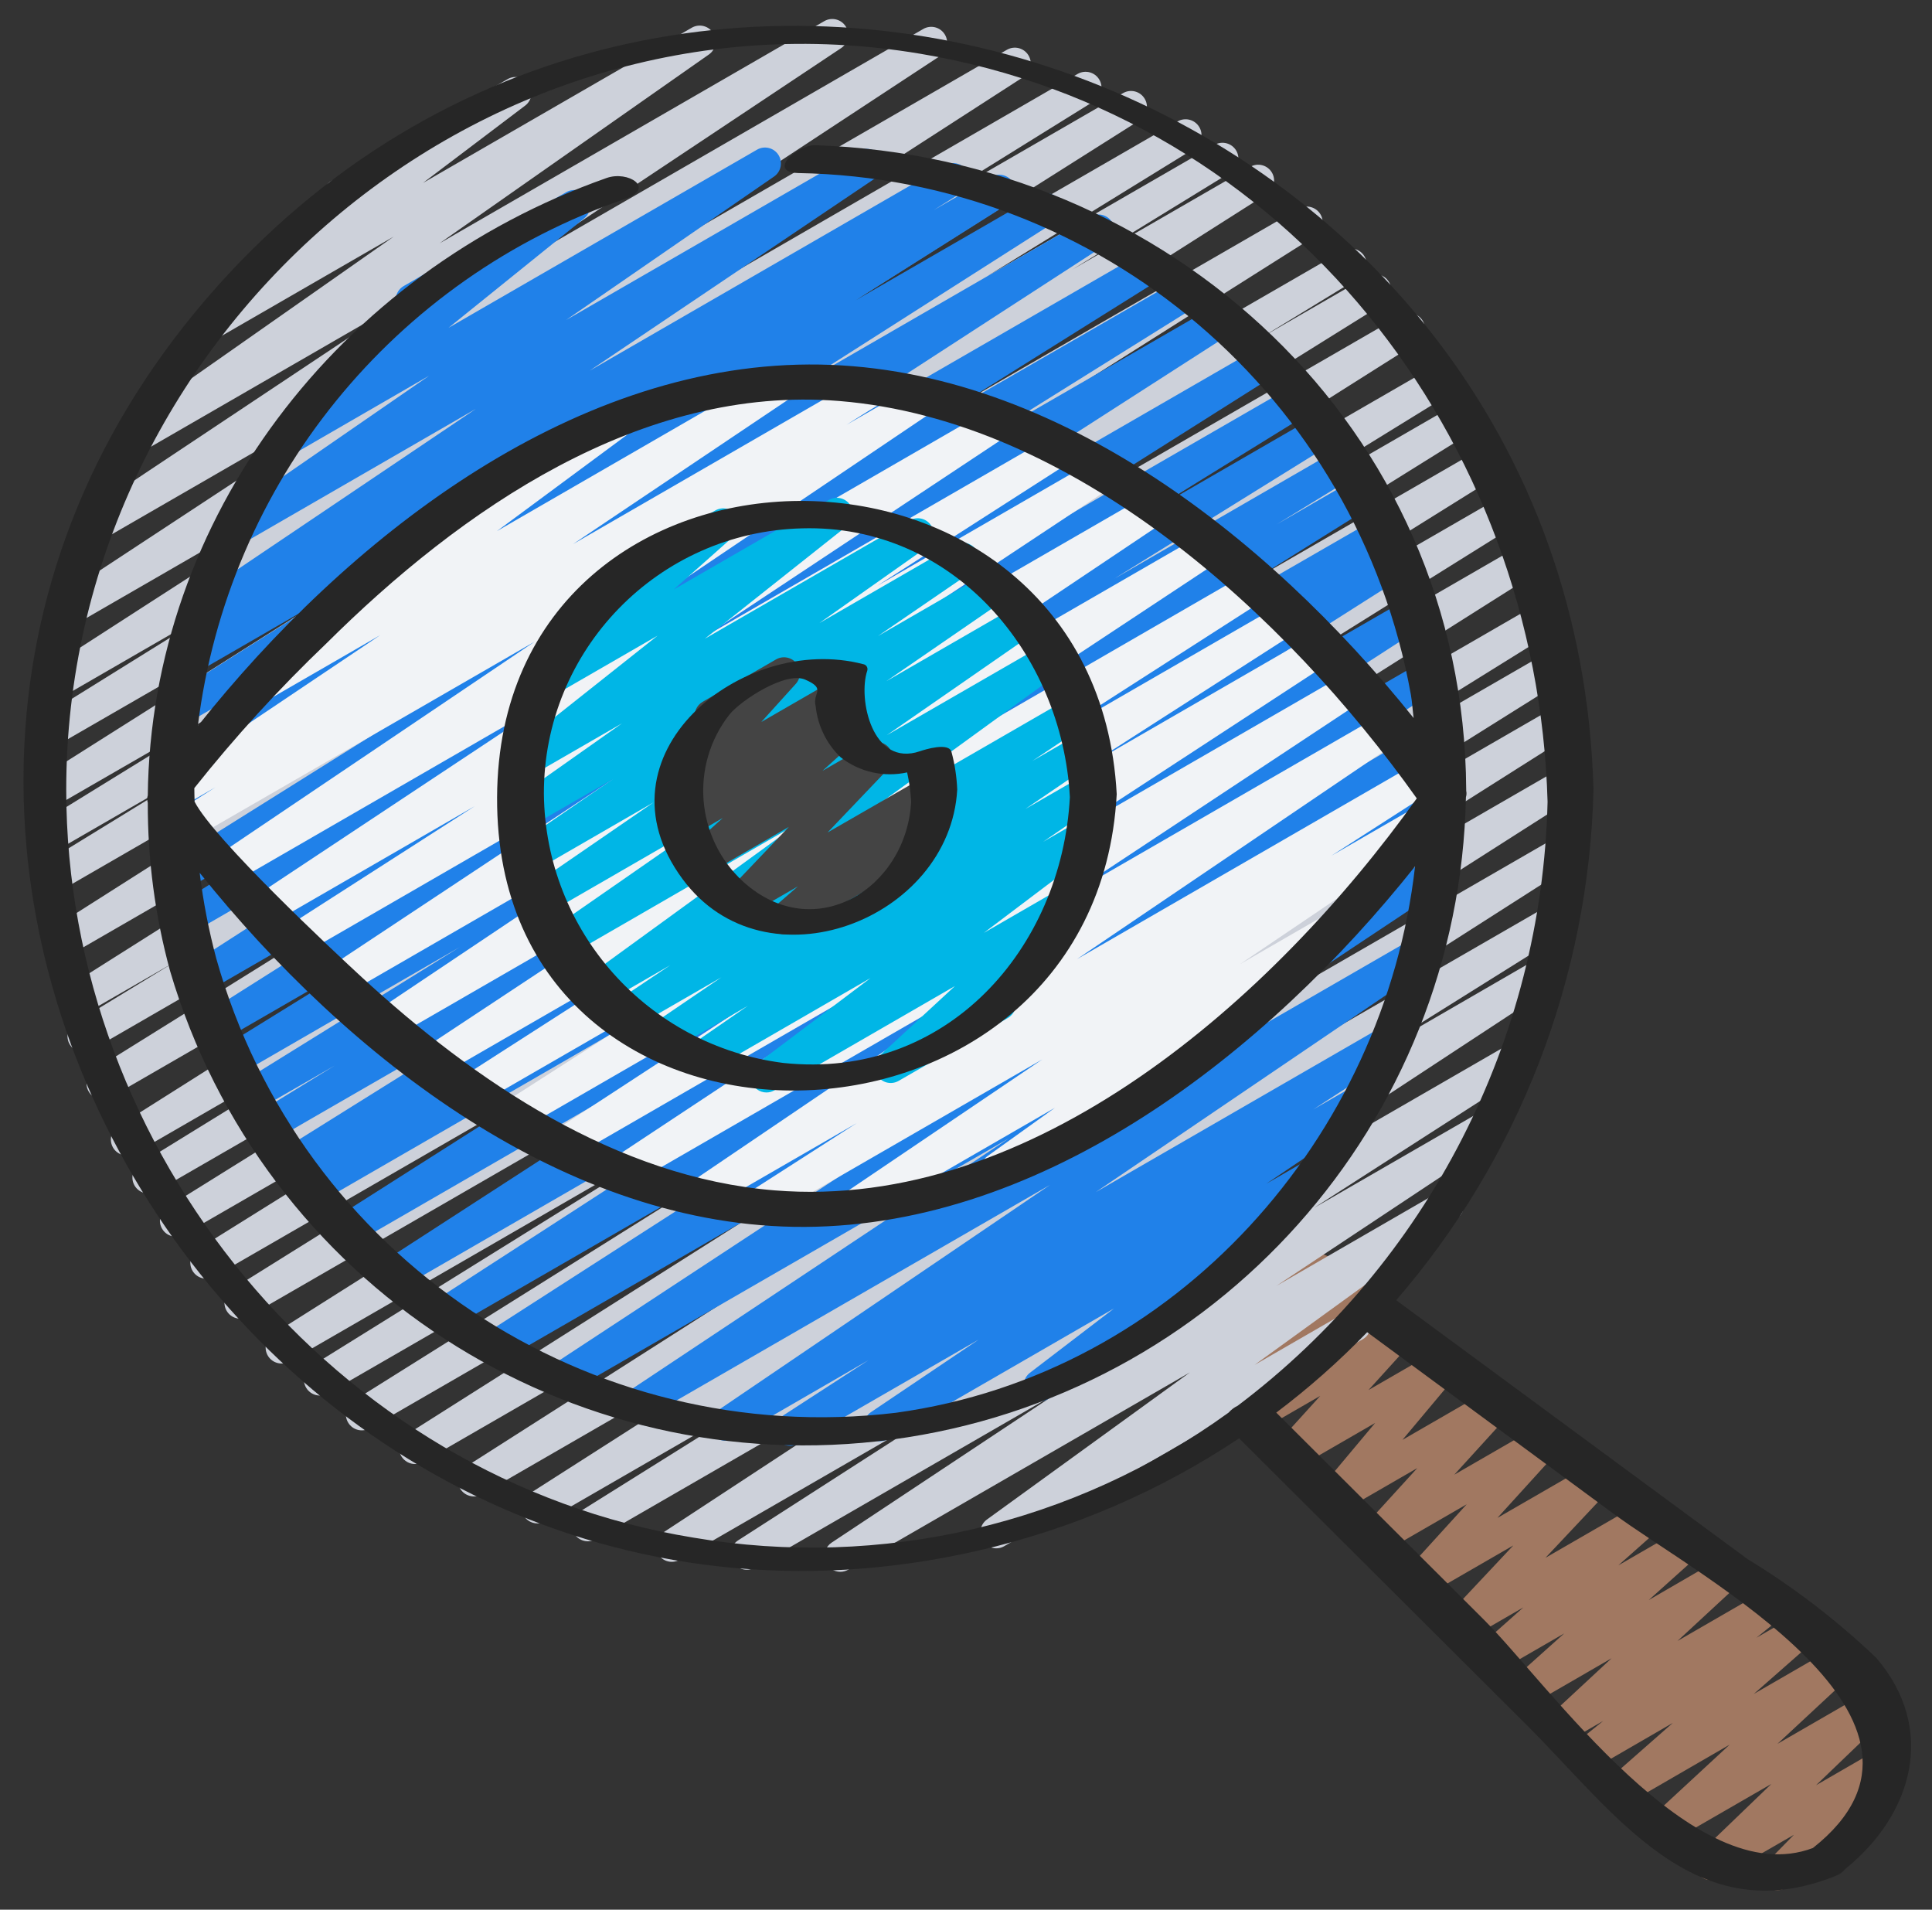
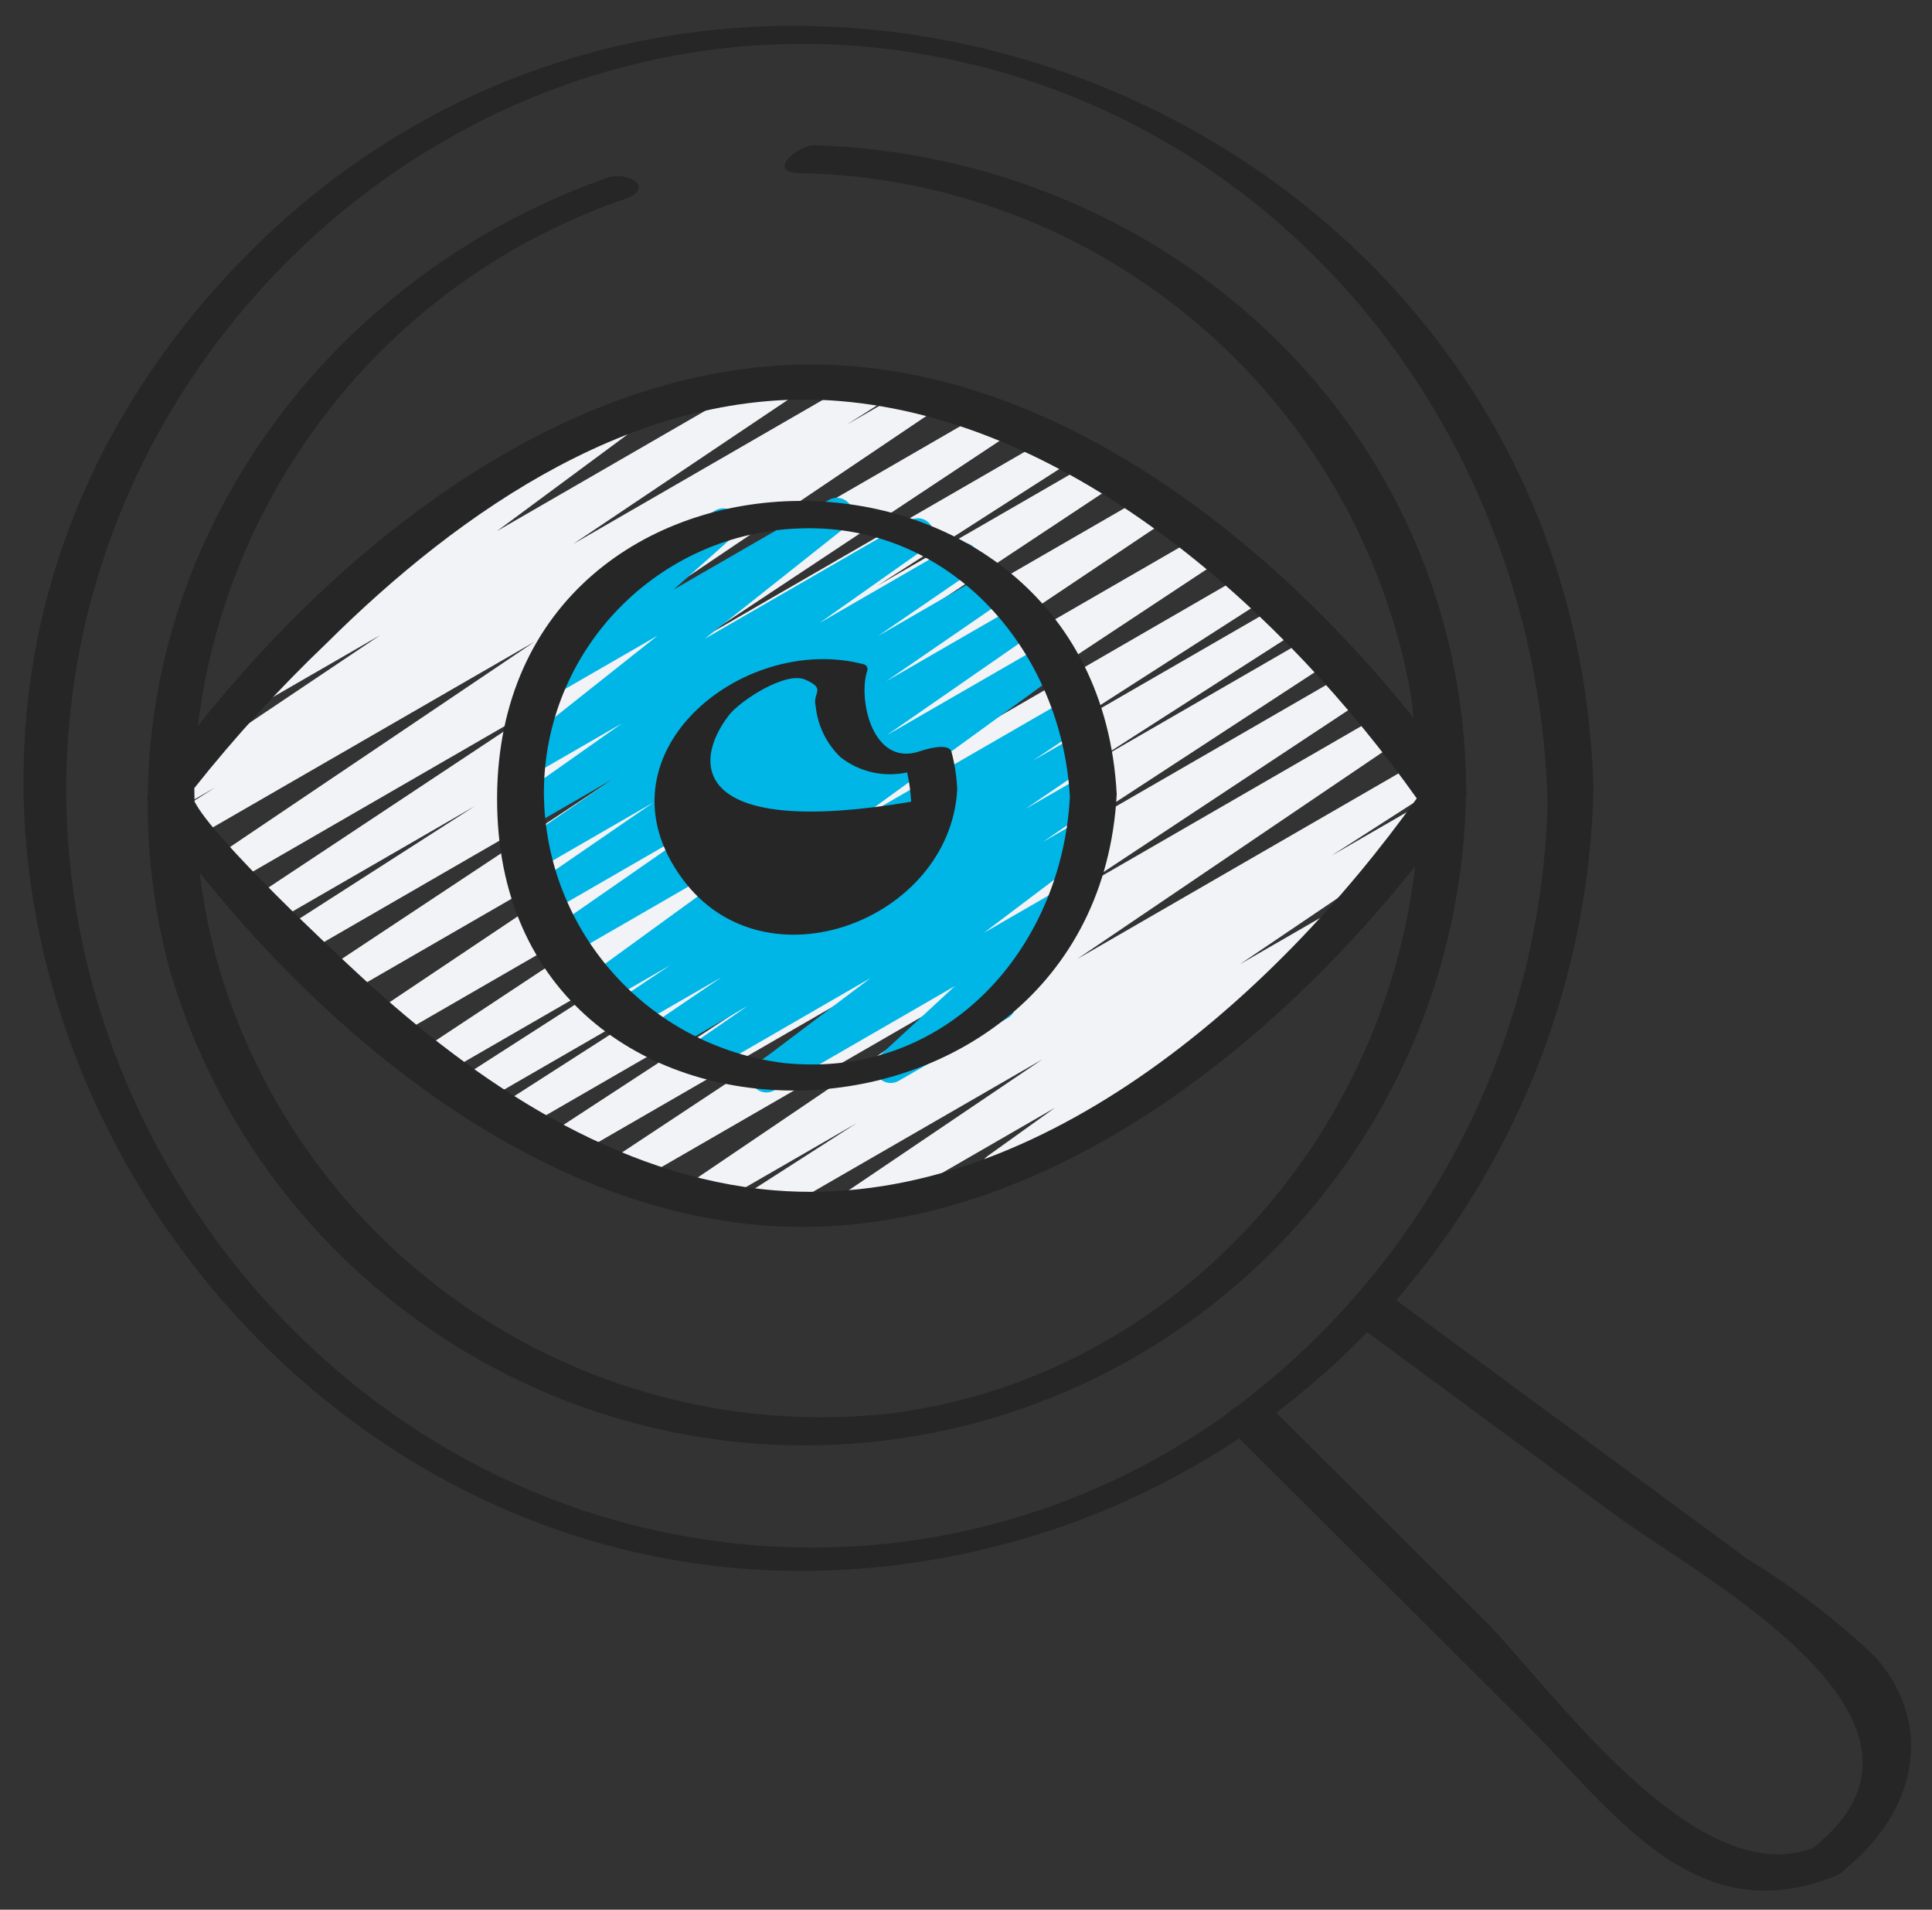
<svg xmlns="http://www.w3.org/2000/svg" width="85" height="84" viewBox="0 0 85 84" fill="none">
  <rect x="0" y="0" width="85" height="84" fill="#333333" stroke="none" />
  <g clip-path="url(#clip0_823_1146)">
-     <path d="M78.2 83.142C77.918 83.142 77.663 82.972 77.554 82.712C77.445 82.452 77.504 82.151 77.702 81.951L78.924 80.707L75.634 82.6C75.327 82.785 74.93 82.708 74.715 82.423C74.499 82.137 74.533 81.735 74.794 81.49L77.933 78.469L73.509 81.021C73.2 81.2 72.806 81.118 72.594 80.831C72.382 80.544 72.42 80.143 72.683 79.901L76.1 76.74L71.743 79.26C71.432 79.437 71.037 79.351 70.827 79.06C70.618 78.769 70.663 78.367 70.931 78.129L73.598 75.784L70.214 77.743C69.898 77.925 69.496 77.833 69.29 77.533C69.083 77.233 69.141 76.825 69.423 76.594L70.535 75.697L69.031 76.565C68.723 76.741 68.331 76.659 68.12 76.372C67.909 76.086 67.946 75.687 68.207 75.445L70.905 72.94L67.42 74.955C67.112 75.12 66.73 75.033 66.524 74.751C66.318 74.468 66.351 74.078 66.602 73.835L68.82 71.848L65.961 73.5C65.65 73.68 65.253 73.595 65.043 73.304C64.833 73.012 64.877 72.609 65.146 72.37L67.021 70.704L64.574 72.117C64.273 72.293 63.888 72.221 63.672 71.948C63.455 71.674 63.472 71.283 63.713 71.031L66.58 67.978L62.684 70.227C62.385 70.399 62.006 70.328 61.79 70.059C61.573 69.791 61.584 69.406 61.816 69.15L64.529 66.168L60.783 68.331C60.484 68.505 60.102 68.434 59.886 68.165C59.669 67.896 59.681 67.508 59.915 67.253L62.355 64.576L58.974 66.528C58.68 66.697 58.307 66.631 58.089 66.371C57.87 66.112 57.87 65.733 58.088 65.472L60.5 62.591L57.033 64.593C56.735 64.765 56.355 64.694 56.139 64.426C55.923 64.158 55.934 63.772 56.165 63.517L58.088 61.398L55.39 62.955C55.097 63.125 54.725 63.062 54.506 62.805C54.286 62.548 54.282 62.17 54.495 61.908L56.514 59.42L53.854 60.96C53.55 61.132 53.166 61.052 52.954 60.774C52.742 60.496 52.768 60.105 53.014 59.857L53.689 59.189L52.861 59.667C52.556 59.845 52.164 59.768 51.95 59.485C51.736 59.203 51.767 58.806 52.021 58.559L54.873 55.793C54.792 55.487 54.926 55.166 55.199 55.008L56.459 54.282C56.766 54.101 57.159 54.178 57.374 54.462C57.589 54.745 57.557 55.145 57.299 55.391L57.052 55.633L57.714 55.251C58.018 55.08 58.402 55.159 58.614 55.437C58.825 55.715 58.8 56.106 58.554 56.354L57.875 57.023L59.097 56.324C59.388 56.152 59.76 56.216 59.978 56.475C60.197 56.731 60.203 57.108 59.99 57.371L57.973 59.857L61.26 57.95C61.558 57.78 61.936 57.852 62.151 58.119C62.367 58.386 62.357 58.77 62.128 59.026L60.207 61.144L63.23 59.399C63.524 59.232 63.895 59.299 64.113 59.558C64.33 59.817 64.331 60.195 64.115 60.455L61.702 63.335L65.554 61.111C65.853 60.94 66.232 61.011 66.448 61.28C66.664 61.548 66.652 61.934 66.42 62.19L63.983 64.866L67.72 62.709C68.019 62.535 68.4 62.606 68.617 62.875C68.834 63.144 68.821 63.532 68.588 63.787L65.88 66.767L70.003 64.388C70.304 64.213 70.687 64.286 70.903 64.559C71.118 64.832 71.101 65.221 70.863 65.474L67.995 68.522L72.267 66.056C72.577 65.879 72.971 65.965 73.18 66.255C73.39 66.545 73.347 66.945 73.082 67.185L71.2 68.855L73.924 67.283C74.232 67.118 74.615 67.205 74.821 67.487C75.027 67.769 74.993 68.16 74.742 68.403L72.538 70.381L75.679 68.561C75.987 68.384 76.379 68.467 76.59 68.753C76.801 69.04 76.764 69.439 76.503 69.681L73.804 72.18L77.598 69.989C77.914 69.808 78.316 69.899 78.523 70.199C78.729 70.499 78.671 70.908 78.389 71.138L77.276 72.038L79.016 71.033C79.328 70.852 79.727 70.938 79.937 71.231C80.147 71.524 80.1 71.929 79.828 72.166L77.16 74.511L80.777 72.422C81.086 72.243 81.48 72.325 81.692 72.612C81.904 72.899 81.866 73.3 81.603 73.542L78.2 76.706L82.207 74.393C82.513 74.209 82.91 74.285 83.126 74.571C83.342 74.856 83.308 75.258 83.047 75.504L79.898 78.526L82.68 76.919C82.984 76.742 83.371 76.817 83.586 77.095C83.802 77.373 83.777 77.767 83.53 78.016L81.99 79.583C82.296 79.606 82.551 79.826 82.619 80.125C82.687 80.424 82.553 80.733 82.288 80.886L78.546 83.047C78.441 83.109 78.322 83.141 78.2 83.142Z" fill="#A17861" />
-     <path d="M36.976 69.139C36.667 69.14 36.394 68.938 36.304 68.641C36.215 68.346 36.33 68.026 36.588 67.855L46.581 61.228L33.204 68.95C32.875 69.143 32.451 69.036 32.252 68.71C32.054 68.384 32.153 67.959 32.476 67.754L42.08 61.579L29.914 68.6C29.586 68.797 29.16 68.693 28.959 68.367C28.758 68.041 28.856 67.614 29.179 67.409L47.207 55.58L26.224 67.696C25.892 67.895 25.462 67.788 25.263 67.457C25.063 67.126 25.17 66.695 25.501 66.496L34.813 60.67L23.985 66.92C23.656 67.104 23.241 66.995 23.045 66.673C22.85 66.351 22.944 65.932 23.259 65.724L42.415 53.48L21.181 65.737C20.853 65.915 20.443 65.804 20.249 65.485C20.055 65.165 20.146 64.75 20.456 64.541L41.968 50.82L18.62 64.296C18.406 64.426 18.14 64.431 17.921 64.31C17.701 64.189 17.564 63.961 17.559 63.711C17.554 63.461 17.683 63.227 17.897 63.098L39.64 49.323L16.26 62.827C15.93 63.011 15.513 62.901 15.318 62.577C15.123 62.254 15.22 61.833 15.538 61.628L35.374 49.199L14.409 61.298C14.079 61.479 13.665 61.367 13.471 61.044C13.277 60.722 13.374 60.303 13.69 60.098L31.02 49.326L12.75 59.875C12.419 60.075 11.989 59.97 11.788 59.639C11.588 59.308 11.694 58.877 12.025 58.677L37.557 42.538L10.909 57.921C10.58 58.099 10.169 57.987 9.976 57.666C9.783 57.346 9.876 56.93 10.188 56.722L31.722 43.282L9.4 56.163C9.071 56.336 8.665 56.222 8.473 55.904C8.282 55.585 8.373 55.173 8.68 54.964L30.364 41.44L8.074 54.309C7.744 54.49 7.33 54.379 7.136 54.056C6.942 53.733 7.039 53.315 7.355 53.109L28.724 39.797L6.884 52.396C6.552 52.594 6.122 52.486 5.924 52.154C5.727 51.822 5.835 51.392 6.167 51.194L21.759 41.583L5.915 50.739C5.586 50.92 5.173 50.809 4.979 50.488C4.785 50.166 4.879 49.749 5.192 49.542L32.041 32.574L4.868 48.261C4.536 48.46 4.106 48.352 3.907 48.021C3.708 47.689 3.815 47.259 4.147 47.06L24.899 34.128L4 46.2C3.67 46.377 3.259 46.262 3.068 45.94C2.877 45.618 2.973 45.203 3.286 44.997L7.668 42.328L3.621 44.66C3.291 44.848 2.871 44.74 2.675 44.415C2.478 44.09 2.576 43.668 2.896 43.463L27.554 27.878L2.981 42.064C2.651 42.253 2.232 42.144 2.035 41.819C1.838 41.495 1.936 41.072 2.256 40.867L27.247 24.983L2.583 39.222C2.253 39.405 1.836 39.293 1.643 38.968C1.45 38.643 1.549 38.223 1.868 38.02L8.826 33.748L2.441 37.436C2.11 37.622 1.691 37.511 1.496 37.185C1.301 36.86 1.402 36.438 1.722 36.235L10.822 30.625L2.296 35.545C1.965 35.745 1.535 35.638 1.335 35.307C1.135 34.976 1.242 34.546 1.573 34.346L20.053 22.665L2.519 32.782C2.19 32.958 1.78 32.845 1.589 32.525C1.397 32.204 1.49 31.79 1.801 31.583L10.491 26.18L2.688 30.688C2.36 30.869 1.948 30.759 1.753 30.439C1.558 30.119 1.65 29.703 1.96 29.494L20.362 17.626L3.408 27.413C3.08 27.6 2.664 27.493 2.466 27.172C2.268 26.851 2.36 26.431 2.674 26.222L20.425 14.552L4.545 23.719C4.218 23.902 3.806 23.796 3.608 23.478C3.411 23.161 3.497 22.744 3.806 22.532L17.92 13.138L6.219 19.893C5.895 20.076 5.484 19.974 5.284 19.66C5.083 19.346 5.164 18.93 5.467 18.714L17.318 10.409L9.519 14.91C9.2 15.088 8.797 14.991 8.594 14.686C8.392 14.381 8.459 13.972 8.748 13.747L14.707 9.24C14.54 9.186 14.399 9.073 14.311 8.921C14.118 8.586 14.233 8.158 14.567 7.965L22.34 3.476C22.66 3.298 23.062 3.396 23.265 3.701C23.467 4.006 23.4 4.415 23.112 4.64L18.611 8.046L30.439 1.217C30.763 1.033 31.174 1.135 31.375 1.449C31.575 1.763 31.494 2.179 31.191 2.395L19.339 10.703L36.27 0.927C36.597 0.741 37.013 0.847 37.211 1.166C37.409 1.486 37.32 1.905 37.008 2.115L22.9 11.507L40.61 1.28C40.939 1.083 41.364 1.187 41.566 1.513C41.767 1.839 41.669 2.266 41.345 2.471L23.583 14.148L44.303 2.188C44.632 2.001 45.05 2.109 45.247 2.432C45.444 2.754 45.349 3.175 45.033 3.382L26.626 15.26L47.418 3.248C47.749 3.062 48.168 3.173 48.363 3.499C48.558 3.824 48.457 4.246 48.137 4.449L39.42 9.863L49.413 4.094C49.743 3.905 50.163 4.014 50.359 4.339C50.556 4.663 50.458 5.086 50.139 5.291L31.695 16.954L51.803 5.345C52.135 5.147 52.565 5.256 52.763 5.588C52.961 5.92 52.852 6.35 52.52 6.548L43.434 12.148L53.451 6.364C53.781 6.186 54.193 6.299 54.386 6.621C54.578 6.943 54.482 7.36 54.168 7.566L47.168 11.862L55.008 7.337C55.337 7.149 55.757 7.258 55.954 7.582C56.151 7.907 56.053 8.33 55.733 8.534L30.74 24.423L57.146 9.178C57.475 8.99 57.895 9.099 58.092 9.423C58.288 9.748 58.19 10.171 57.871 10.375L33.213 25.959L59.16 10.983C59.483 10.85 59.855 10.975 60.031 11.277C60.208 11.578 60.135 11.964 59.86 12.18L55.506 14.84L60.157 12.155C60.488 11.964 60.91 12.074 61.107 12.401C61.303 12.728 61.202 13.152 60.878 13.355L40.12 26.289L61.631 13.873C61.962 13.672 62.393 13.778 62.593 14.109C62.793 14.44 62.687 14.871 62.356 15.071L35.514 32.033L63.163 16.073C63.495 15.876 63.925 15.984 64.123 16.316C64.32 16.648 64.212 17.078 63.88 17.276L48.264 26.9L64.179 17.71C64.394 17.581 64.661 17.577 64.88 17.698C65.098 17.82 65.236 18.049 65.24 18.299C65.244 18.549 65.115 18.782 64.9 18.911L43.546 32.211L65.26 19.676C65.589 19.502 65.995 19.616 66.187 19.934C66.378 20.253 66.287 20.665 65.98 20.874L44.288 34.405L66.152 21.784C66.48 21.611 66.887 21.724 67.079 22.043C67.27 22.361 67.179 22.774 66.871 22.982L45.327 36.434L67.027 23.907C67.358 23.707 67.788 23.813 67.988 24.144C68.188 24.475 68.082 24.905 67.751 25.105L42.233 41.237L67.676 26.547C68.006 26.365 68.421 26.477 68.614 26.8C68.808 27.123 68.712 27.541 68.396 27.747L51.049 38.527L68.192 28.629C68.522 28.438 68.945 28.547 69.141 28.875C69.338 29.202 69.236 29.626 68.913 29.828L49.08 42.259L68.441 31.08C68.772 30.88 69.202 30.986 69.403 31.317C69.603 31.648 69.497 32.078 69.166 32.279L47.43 46.047L68.661 33.791C68.989 33.612 69.399 33.724 69.593 34.043C69.786 34.362 69.695 34.777 69.386 34.986L47.868 48.72L68.515 36.799C68.845 36.606 69.268 36.713 69.467 37.039C69.665 37.365 69.566 37.791 69.243 37.995L50.08 50.24L68.28 39.74C68.609 39.556 69.026 39.666 69.222 39.99C69.417 40.313 69.32 40.734 69.002 40.939L59.715 46.75L67.7 42.13C68.027 41.953 68.436 42.061 68.631 42.378C68.826 42.694 68.739 43.108 68.434 43.32L50.402 55.16L66.675 45.766C67.005 45.573 67.428 45.68 67.627 46.006C67.826 46.332 67.726 46.758 67.403 46.962L57.795 53.14L65.42 48.74C65.746 48.559 66.156 48.667 66.353 48.984C66.549 49.301 66.463 49.716 66.156 49.928L56.159 56.56L63.36 52.399C63.683 52.214 64.094 52.314 64.296 52.626C64.498 52.938 64.421 53.354 64.12 53.572L55.195 60.039L59.237 57.707C59.454 57.569 59.729 57.561 59.954 57.686C60.178 57.811 60.316 58.05 60.313 58.307C60.309 58.564 60.165 58.798 59.937 58.918L44.18 68.012C43.858 68.197 43.447 68.098 43.244 67.786C43.042 67.473 43.119 67.058 43.42 66.839L52.352 60.367L37.32 69.044C37.216 69.105 37.097 69.138 36.976 69.139Z" fill="#CDD1DA" />
-     <path d="M34.764 63.599C34.453 63.6 34.178 63.396 34.09 63.098C34.002 62.8 34.12 62.48 34.381 62.311L38.212 59.828L32.242 63.28C31.917 63.463 31.505 63.358 31.306 63.042C31.108 62.726 31.192 62.309 31.499 62.096L46.199 52.118L28.279 62.458C27.953 62.641 27.54 62.535 27.342 62.218C27.145 61.9 27.231 61.483 27.54 61.271L44.387 50.071L24.968 61.275C24.639 61.472 24.213 61.368 24.012 61.042C23.811 60.716 23.91 60.289 24.233 60.084L42.713 47.947L22.07 59.865C21.74 60.059 21.317 59.952 21.118 59.626C20.919 59.299 21.019 58.874 21.342 58.67L38.268 47.789L19.788 58.453C19.459 58.64 19.041 58.532 18.844 58.209C18.647 57.887 18.742 57.466 19.058 57.259L39.379 44.107L17.605 56.682C17.277 56.865 16.863 56.757 16.667 56.437C16.471 56.116 16.562 55.698 16.874 55.489L38.768 41.317L15.529 54.74C15.199 54.928 14.78 54.82 14.583 54.495C14.386 54.17 14.484 53.748 14.804 53.543L33.378 41.736L13.981 52.935C13.648 53.133 13.218 53.024 13.021 52.691C12.823 52.359 12.933 51.929 13.265 51.731L13.596 51.53L13.1 51.81C12.769 52.001 12.347 51.891 12.15 51.564C11.954 51.237 12.055 50.812 12.379 50.61L25.827 42.21L12.064 50.147C11.734 50.326 11.322 50.212 11.129 49.89C10.937 49.568 11.033 49.151 11.347 48.945L14.738 46.864L11.267 48.86C10.938 49.036 10.529 48.922 10.337 48.602C10.145 48.282 10.239 47.867 10.549 47.66L20.232 41.656L10.513 47.271C10.181 47.469 9.751 47.36 9.553 47.028C9.355 46.696 9.464 46.266 9.796 46.068L17.216 41.479L9.862 45.728C9.532 45.917 9.112 45.808 8.916 45.483C8.719 45.158 8.817 44.736 9.137 44.531L25.969 33.891L9.114 43.62C8.786 43.8 8.374 43.691 8.179 43.371C7.984 43.051 8.075 42.635 8.386 42.426L28.9 29.233L8.48 41.02C8.15 41.202 7.736 41.09 7.542 40.767C7.348 40.444 7.445 40.026 7.76 39.82L17.467 33.762L8.176 39.127C7.847 39.306 7.436 39.193 7.243 38.873C7.05 38.552 7.143 38.136 7.455 37.929L17.338 31.739L8.014 37.123C7.684 37.324 7.253 37.221 7.051 36.891C6.849 36.561 6.953 36.13 7.283 35.928L25.333 24.22L8.003 34.222C7.674 34.4 7.264 34.288 7.071 33.969C6.877 33.65 6.968 33.235 7.277 33.026L18.487 25.886L8.2 31.828C7.87 32.019 7.449 31.911 7.251 31.585C7.053 31.259 7.152 30.835 7.475 30.631L14.195 26.382L8.623 29.602C8.408 29.731 8.142 29.736 7.923 29.614C7.704 29.493 7.566 29.265 7.561 29.015C7.557 28.765 7.686 28.531 7.9 28.402L9.113 27.642H9.106C8.778 27.846 8.346 27.747 8.141 27.419C7.936 27.091 8.036 26.659 8.364 26.454L20.94 17.982L10.478 24.024C10.153 24.207 9.741 24.104 9.542 23.789C9.343 23.474 9.425 23.057 9.73 22.842L18.89 16.52L12.642 20.132C12.326 20.313 11.924 20.222 11.717 19.922C11.511 19.622 11.569 19.213 11.851 18.983L18.168 13.885C17.897 13.913 17.636 13.776 17.504 13.538C17.311 13.203 17.426 12.775 17.761 12.582L24.916 8.452C25.232 8.271 25.634 8.362 25.841 8.662C26.047 8.962 25.989 9.371 25.707 9.601L19.733 14.42L33.313 6.58C33.638 6.397 34.05 6.5 34.249 6.815C34.448 7.131 34.366 7.547 34.061 7.762L24.905 14.077L37.785 6.643C38.112 6.454 38.53 6.558 38.73 6.878C38.93 7.199 38.839 7.62 38.525 7.83L25.937 16.309L41.59 7.27C41.921 7.08 42.343 7.189 42.54 7.516C42.736 7.843 42.635 8.268 42.311 8.47L41.071 9.247L43.627 7.773C43.956 7.592 44.369 7.703 44.563 8.024C44.758 8.345 44.664 8.763 44.351 8.97L37.631 13.216L45.672 8.575C46.001 8.397 46.411 8.508 46.604 8.827C46.798 9.147 46.707 9.562 46.398 9.771L35.198 16.911L47.96 9.538C48.29 9.336 48.721 9.439 48.923 9.769C49.125 10.099 49.022 10.53 48.692 10.732L30.632 22.446L50.39 11.042C50.719 10.864 51.131 10.976 51.324 11.296C51.517 11.617 51.423 12.033 51.111 12.24L41.24 18.421L52.062 12.18C52.393 11.989 52.815 12.099 53.012 12.426C53.208 12.753 53.106 13.177 52.783 13.38L43.07 19.442L53.504 13.422C53.834 13.22 54.265 13.325 54.467 13.655C54.668 13.985 54.563 14.416 54.233 14.617L33.722 27.796L55.456 15.25C55.785 15.069 56.198 15.18 56.392 15.501C56.586 15.823 56.492 16.24 56.179 16.447L39.343 27.087L56.92 16.947C57.252 16.749 57.682 16.857 57.88 17.189C58.079 17.521 57.97 17.951 57.638 18.15L50.2 22.744L57.957 18.264C58.287 18.083 58.702 18.195 58.895 18.518C59.089 18.84 58.993 19.259 58.677 19.464L49.017 25.459L58.88 19.761C59.212 19.563 59.642 19.672 59.84 20.004C60.038 20.336 59.929 20.766 59.597 20.964L56.172 23.064L59.672 21.041C60.002 20.859 60.417 20.971 60.61 21.294C60.804 21.617 60.708 22.035 60.392 22.24L46.952 30.64L60.522 22.82C60.853 22.637 61.269 22.75 61.462 23.075C61.656 23.4 61.556 23.819 61.238 24.023L60.897 24.231L61.077 24.128C61.406 23.939 61.826 24.048 62.023 24.373C62.219 24.697 62.121 25.12 61.802 25.325L43.236 37.127L61.88 26.363C62.209 26.176 62.627 26.284 62.824 26.607C63.021 26.93 62.926 27.351 62.61 27.558L40.718 41.72L62.558 29.11C62.886 28.927 63.3 29.035 63.496 29.356C63.692 29.676 63.601 30.094 63.289 30.303L42.959 43.463L62.911 31.944C63.241 31.742 63.672 31.847 63.873 32.177C64.075 32.507 63.97 32.938 63.64 33.139L46.727 44.013L63.094 34.563C63.422 34.377 63.838 34.484 64.036 34.805C64.234 35.126 64.142 35.546 63.828 35.755L45.348 47.89L62.834 37.8C63.161 37.605 63.584 37.709 63.785 38.032C63.987 38.356 63.892 38.781 63.573 38.989L46.714 50.197L62.164 41.278C62.491 41.084 62.913 41.186 63.114 41.508C63.316 41.83 63.224 42.254 62.908 42.463L48.208 52.438L60.882 45.121C61.212 44.919 61.643 45.023 61.844 45.352C62.046 45.682 61.943 46.113 61.613 46.315L57.78 48.8L59.709 47.688C60.033 47.514 60.438 47.622 60.633 47.934C60.828 48.246 60.748 48.657 60.449 48.873L55.709 52.072L57.693 50.926C58.012 50.742 58.42 50.837 58.625 51.144C58.83 51.451 58.761 51.864 58.468 52.089L53.14 56.161C53.391 56.259 53.564 56.492 53.584 56.761C53.604 57.031 53.468 57.287 53.234 57.421L46.084 61.548C45.765 61.729 45.36 61.632 45.157 61.327C44.953 61.022 45.02 60.611 45.31 60.386L49.013 57.554L39.05 63.307C38.725 63.487 38.315 63.381 38.117 63.065C37.92 62.749 38.005 62.334 38.31 62.121L43.06 58.922L35.114 63.504C35.007 63.566 34.887 63.599 34.764 63.599Z" fill="#2081E9" />
    <path d="M33.488 53.633C33.178 53.633 32.904 53.428 32.816 53.13C32.729 52.831 32.849 52.511 33.11 52.343L37.691 49.403L31.121 53.196C30.795 53.385 30.378 53.281 30.177 52.962C29.977 52.642 30.066 52.221 30.379 52.01L44.519 42.435L27.757 52.112C27.429 52.302 27.01 52.197 26.811 51.875C26.611 51.553 26.704 51.131 27.02 50.922L39.962 42.363L25.14 50.921C24.812 51.107 24.396 51 24.198 50.679C24 50.358 24.093 49.938 24.407 49.729L36.26 41.99L22.85 49.732C22.522 49.913 22.11 49.803 21.915 49.483C21.72 49.163 21.811 48.747 22.122 48.538L31.1 42.778L21.097 48.552C20.767 48.753 20.336 48.649 20.134 48.319C19.933 47.989 20.038 47.558 20.368 47.356L29.851 41.268L19.318 47.348C18.991 47.524 18.585 47.415 18.39 47.1C18.196 46.785 18.28 46.373 18.583 46.159L33.409 36.359L17.283 45.669C16.957 45.852 16.545 45.746 16.347 45.429C16.149 45.111 16.236 44.694 16.544 44.482L32.851 33.562L15.147 43.782C14.82 43.962 14.41 43.855 14.214 43.538C14.017 43.221 14.104 42.806 14.411 42.594L29.111 32.855L13.303 41.986C12.975 42.166 12.563 42.057 12.368 41.737C12.173 41.417 12.264 41.001 12.575 40.792L20.891 35.458L11.989 40.6C11.661 40.79 11.242 40.685 11.042 40.363C10.843 40.041 10.936 39.618 11.252 39.41L24.663 30.52L10.383 38.766C10.057 38.952 9.642 38.847 9.443 38.529C9.244 38.211 9.331 37.792 9.641 37.58L23.523 28.224L8.749 36.749C8.421 36.926 8.011 36.816 7.817 36.496C7.623 36.177 7.714 35.762 8.024 35.553L9.48 34.628L7.983 35.493C7.656 35.682 7.238 35.578 7.038 35.258C6.838 34.937 6.929 34.516 7.243 34.306L16.729 27.937L11.867 30.744C11.545 30.928 11.136 30.83 10.933 30.52C10.73 30.21 10.804 29.796 11.101 29.575L18.56 24.058C18.306 23.965 18.129 23.733 18.104 23.464C18.08 23.195 18.212 22.935 18.445 22.798L26.796 17.977C27.118 17.793 27.527 17.891 27.73 18.201C27.933 18.511 27.859 18.925 27.562 19.146L21.867 23.359L33.964 16.373C34.291 16.184 34.709 16.288 34.909 16.608C35.109 16.929 35.019 17.35 34.705 17.56L25.21 23.934L37.984 16.559C38.313 16.371 38.733 16.48 38.93 16.804C39.127 17.129 39.029 17.551 38.709 17.756L37.243 18.686L40.27 16.94C40.596 16.754 41.011 16.859 41.21 17.177C41.409 17.495 41.322 17.914 41.012 18.126L27.132 27.481L43.561 17.99C43.888 17.81 44.298 17.917 44.495 18.234C44.691 18.551 44.605 18.966 44.298 19.179L30.887 28.07L46.181 19.24C46.51 19.056 46.925 19.166 47.121 19.488C47.316 19.81 47.222 20.229 46.907 20.436L38.593 25.768L48.138 20.258C48.465 20.072 48.88 20.178 49.079 20.497C49.277 20.817 49.188 21.236 48.876 21.447L34.163 31.192L50.428 21.802C50.755 21.619 51.167 21.725 51.365 22.043C51.563 22.36 51.476 22.777 51.168 22.989L34.866 33.909L52.786 23.566C53.113 23.383 53.526 23.49 53.723 23.809C53.92 24.128 53.831 24.546 53.521 24.756L38.695 34.556L54.82 25.238C55.15 25.045 55.573 25.151 55.772 25.478C55.971 25.804 55.871 26.229 55.548 26.433L46.056 32.525L56.283 26.622C56.611 26.447 57.018 26.558 57.212 26.876C57.405 27.193 57.316 27.606 57.01 27.817L48.033 33.576L57.689 28C58.017 27.809 58.438 27.915 58.637 28.239C58.836 28.563 58.74 28.986 58.421 29.193L46.56 36.935L59.219 29.627C59.547 29.437 59.966 29.542 60.165 29.864C60.365 30.186 60.272 30.608 59.955 30.817L47.019 39.371L60.783 31.426C61.109 31.24 61.524 31.344 61.723 31.663C61.922 31.981 61.835 32.4 61.525 32.612L47.385 42.188L62.436 33.496C62.765 33.309 63.183 33.417 63.38 33.74C63.577 34.063 63.482 34.484 63.166 34.691L58.571 37.643L62.277 35.504C62.603 35.318 63.017 35.423 63.217 35.741C63.416 36.059 63.328 36.478 63.019 36.69L54.553 42.412L58.071 40.382C58.394 40.199 58.803 40.3 59.004 40.612C59.205 40.923 59.128 41.337 58.828 41.556L52.594 46.021C52.682 46.081 52.755 46.16 52.808 46.252C53.002 46.586 52.888 47.014 52.554 47.208L44.203 52.028C43.88 52.211 43.471 52.11 43.27 51.798C43.069 51.487 43.146 51.072 43.445 50.854L46.412 48.728L38.132 53.508C37.806 53.694 37.391 53.589 37.192 53.271C36.993 52.953 37.08 52.534 37.39 52.322L45.852 46.603L33.838 53.537C33.732 53.599 33.611 53.632 33.488 53.633Z" fill="#F1F3F6" />
    <path d="M33.721 48.054C33.419 48.054 33.152 47.861 33.056 47.575C32.961 47.289 33.059 46.974 33.3 46.794L38.3 43.021L31.118 47.17C30.794 47.349 30.386 47.244 30.188 46.931C29.991 46.618 30.071 46.205 30.372 45.989L32.907 44.24L29.378 46.284C29.052 46.467 28.64 46.362 28.442 46.046C28.243 45.73 28.328 45.313 28.634 45.1L31.737 42.989L27.832 45.241C27.509 45.401 27.117 45.288 26.927 44.981C26.738 44.674 26.812 44.273 27.1 44.055L29.495 42.451L26.676 44.078C26.354 44.261 25.945 44.161 25.743 43.851C25.541 43.54 25.616 43.126 25.914 42.906L35.191 36.166L25.117 41.982C24.793 42.163 24.384 42.059 24.185 41.746C23.986 41.432 24.067 41.018 24.369 40.802L31.051 36.163L24.213 40.111C23.888 40.295 23.477 40.191 23.277 39.876C23.078 39.561 23.161 39.145 23.465 38.93L28.76 35.29L23.6 38.269C23.275 38.45 22.865 38.345 22.667 38.03C22.469 37.716 22.552 37.301 22.855 37.086L26.974 34.264L23.376 36.34C23.052 36.522 22.643 36.419 22.443 36.107C22.244 35.794 22.322 35.38 22.623 35.163L27.366 31.817L23.468 34.066C23.151 34.244 22.751 34.15 22.547 33.849C22.343 33.549 22.403 33.142 22.684 32.913L28.93 27.961L24.39 30.58C24.078 30.76 23.681 30.675 23.471 30.384C23.261 30.092 23.306 29.689 23.575 29.451L26.87 26.522C26.585 26.464 26.366 26.235 26.319 25.948C26.273 25.661 26.408 25.375 26.66 25.23L31.468 22.455C31.779 22.275 32.176 22.36 32.386 22.651C32.596 22.943 32.552 23.346 32.283 23.584L29.641 25.931L36.471 21.988C36.789 21.808 37.191 21.901 37.397 22.203C37.602 22.504 37.541 22.913 37.257 23.142L31.01 28.095L40.036 22.886C40.359 22.704 40.769 22.806 40.968 23.119C41.168 23.431 41.09 23.846 40.789 24.063L36.049 27.407L42.011 23.964C42.337 23.778 42.751 23.881 42.951 24.198C43.151 24.515 43.066 24.933 42.758 25.147L38.625 27.978L43.547 25.137C43.873 24.951 44.287 25.054 44.487 25.371C44.687 25.688 44.601 26.107 44.293 26.32L39 29.96L44.936 26.533C45.261 26.344 45.678 26.445 45.879 26.763C46.081 27.081 45.995 27.501 45.685 27.715L39.013 32.34L46.053 28.28C46.375 28.097 46.784 28.196 46.986 28.507C47.188 28.818 47.113 29.232 46.815 29.452L37.534 36.19L47.079 30.68C47.406 30.497 47.818 30.603 48.016 30.92C48.214 31.238 48.127 31.655 47.819 31.867L45.422 33.471L47.466 32.291C47.791 32.108 48.203 32.213 48.402 32.529C48.6 32.845 48.516 33.262 48.209 33.475L45.107 35.587L47.68 34.104C48.005 33.918 48.419 34.021 48.619 34.338C48.819 34.655 48.734 35.074 48.426 35.287L45.892 37.029L47.519 36.089C47.839 35.906 48.247 36.002 48.45 36.31C48.654 36.618 48.584 37.031 48.29 37.254L43.284 41.034L46.757 39.029C47.066 38.853 47.458 38.935 47.669 39.222C47.88 39.508 47.842 39.907 47.582 40.149L43.984 43.473H43.992C44.308 43.474 44.584 43.687 44.666 43.992C44.748 44.297 44.615 44.619 44.342 44.778L39.536 47.544C39.227 47.721 38.835 47.638 38.625 47.352C38.414 47.065 38.451 46.666 38.712 46.424L42.014 43.373L34.071 47.96C33.964 48.021 33.843 48.054 33.721 48.054Z" fill="#00B6E6" />
-     <path d="M34.541 41.104C34.249 41.104 33.989 40.923 33.886 40.649C33.784 40.376 33.862 40.068 34.082 39.876L35.103 38.989L32.895 40.263C32.593 40.439 32.208 40.366 31.992 40.092C31.775 39.817 31.795 39.425 32.037 39.173L34.705 36.373L31.132 38.44C30.824 38.607 30.44 38.521 30.233 38.238C30.026 37.955 30.06 37.563 30.313 37.32L31.799 35.98L30.474 36.745C30.159 36.925 29.758 36.833 29.551 36.534C29.345 36.235 29.401 35.828 29.682 35.596L30.067 35.282C29.837 35.298 29.613 35.203 29.465 35.025C29.248 34.757 29.259 34.371 29.49 34.115L31.239 32.176C30.927 32.166 30.66 31.95 30.584 31.647C30.508 31.345 30.641 31.028 30.911 30.872L34.145 29.004C34.443 28.834 34.82 28.905 35.036 29.171C35.252 29.438 35.243 29.822 35.014 30.078L33.494 31.758L36.556 29.991C36.871 29.809 37.274 29.899 37.481 30.198C37.689 30.498 37.631 30.908 37.348 31.139L37.081 31.357C37.345 31.309 37.612 31.418 37.767 31.637C37.977 31.927 37.936 32.328 37.67 32.568L36.185 33.907L38.222 32.731C38.523 32.556 38.906 32.63 39.122 32.903C39.337 33.176 39.319 33.566 39.08 33.819L36.41 36.618L40.68 34.16C40.992 33.981 41.389 34.068 41.598 34.361C41.807 34.654 41.76 35.057 41.489 35.294L40.458 36.193C40.797 36.044 41.193 36.184 41.363 36.514C41.532 36.843 41.415 37.248 41.096 37.436L34.898 41.014C34.79 41.076 34.666 41.107 34.541 41.104Z" fill="#444444" />
    <path d="M9.592 12.558C-12.465 37.172 11.49 75.46 43.06 68.201C47.146 67.263 51.028 65.592 54.516 63.267L67.158 75.868C71.09 79.787 74.566 85.002 80.755 82.516C80.928 82.453 81.08 82.344 81.195 82.2C84.135 79.829 85.245 76.055 82.537 72.912C80.81 71.268 78.912 69.813 76.876 68.572L61.427 57.191C66.839 50.938 69.907 42.996 70.107 34.728C69.25 3.719 30.305 -10.556 9.592 12.558ZM79.76 81.287C74.522 83.269 68.15 74.101 65.259 71.218L56.15 62.136C57.574 61.063 58.911 59.88 60.15 58.599L70.983 66.579C74.79 69.39 86.848 75.692 79.76 81.287ZM54.451 61.835C54.3 61.907 54.166 62.008 54.056 62.133C47.262 67.055 38.773 69.038 30.502 67.634C14.682 65.058 2.914 50.61 2.914 34.734C2.915 15.064 20.8 -0.946 40.498 2.366C56.64 5.081 67.64 19.295 68.087 35.272C67.836 45.744 62.814 55.528 54.451 61.835Z" fill="#262626" />
    <path d="M49.131 34.932C48.2 17.654 21.95 17.769 21.87 35.072C21.79 52.586 48.211 51.991 49.131 34.932ZM35.287 23.24C41.964 23.054 46.731 28.762 47.07 35.065C46.711 41.729 41.648 47.511 34.47 46.756C28.495 46 23.994 40.95 23.929 34.927C23.906 28.591 28.953 23.398 35.287 23.24Z" fill="#262626" />
-     <path d="M42.114 34.728C42.091 34.17 42.007 33.616 41.862 33.076C41.749 32.638 40.686 32.971 40.477 33.043C38.377 33.762 37.736 30.73 38.158 29.494C38.175 29.432 38.165 29.366 38.13 29.312C38.096 29.259 38.039 29.223 37.976 29.214C32.635 27.822 26.011 33.233 30.031 38.668C33.671 43.597 41.8 40.46 42.114 34.728ZM32.09 31.433C32.608 30.796 34.562 29.523 35.422 29.893C36.388 30.313 35.726 30.461 35.887 31.067C35.975 31.92 36.362 32.714 36.98 33.307C37.808 33.957 38.883 34.202 39.91 33.975C40.004 34.4 40.063 34.831 40.087 35.265C39.881 39.085 35.827 41.609 32.698 38.784C30.61 36.867 30.345 33.667 32.09 31.433Z" fill="#262626" />
+     <path d="M42.114 34.728C42.091 34.17 42.007 33.616 41.862 33.076C41.749 32.638 40.686 32.971 40.477 33.043C38.377 33.762 37.736 30.73 38.158 29.494C38.175 29.432 38.165 29.366 38.13 29.312C38.096 29.259 38.039 29.223 37.976 29.214C32.635 27.822 26.011 33.233 30.031 38.668C33.671 43.597 41.8 40.46 42.114 34.728ZM32.09 31.433C32.608 30.796 34.562 29.523 35.422 29.893C36.388 30.313 35.726 30.461 35.887 31.067C35.975 31.92 36.362 32.714 36.98 33.307C37.808 33.957 38.883 34.202 39.91 33.975C40.004 34.4 40.063 34.831 40.087 35.265C30.61 36.867 30.345 33.667 32.09 31.433Z" fill="#262626" />
    <path d="M35.885 6.388C35.066 6.36 33.746 7.566 35.115 7.612C48.427 7.841 59.72 17.452 62.073 30.557C62.132 30.9 62.149 31.241 62.194 31.583C55.689 23.463 46.074 15.981 35.584 16.033C24.98 16.086 15.239 23.716 8.704 31.934C10.021 21.243 17.322 12.24 27.512 8.745C28.84 8.276 27.64 7.494 26.688 7.829C14.861 12 6.64 22.834 6.502 34.985C6.469 35.09 6.469 35.202 6.502 35.307C6.494 37.806 6.824 40.296 7.482 42.707C11.544 56.475 25.037 65.225 39.264 63.318C53.492 61.41 64.203 49.415 64.495 35.063C64.524 34.973 64.528 34.876 64.507 34.783C64.507 34.766 64.507 34.751 64.507 34.734C64.417 18.769 51.39 6.913 35.885 6.388ZM14.36 28.301C20.276 22.421 28.189 16.925 36.928 17.639C47.211 18.479 56.545 26.98 62.332 35.118C56.042 43.92 45.476 53.293 34.075 52.36C27.121 51.793 20.905 47.578 15.912 42.98C14.725 41.887 9.391 36.899 8.561 35.262C8.561 35.063 8.546 34.864 8.549 34.666C10.338 32.414 12.28 30.287 14.36 28.301ZM39.42 62.142C25.891 63.761 13.2 55.282 9.516 42.164C9.185 40.925 8.941 39.665 8.785 38.392C15.29 46.512 24.915 54.019 35.416 53.967C46.001 53.914 55.727 46.309 62.257 38.108C60.9 49.98 51.804 60.434 39.42 62.142Z" fill="#262626" />
  </g>
  <defs>
    <clipPath id="clip0_823_1146">
      <rect width="84" height="84" fill="white" transform="translate(0.5)" />
    </clipPath>
  </defs>
</svg>